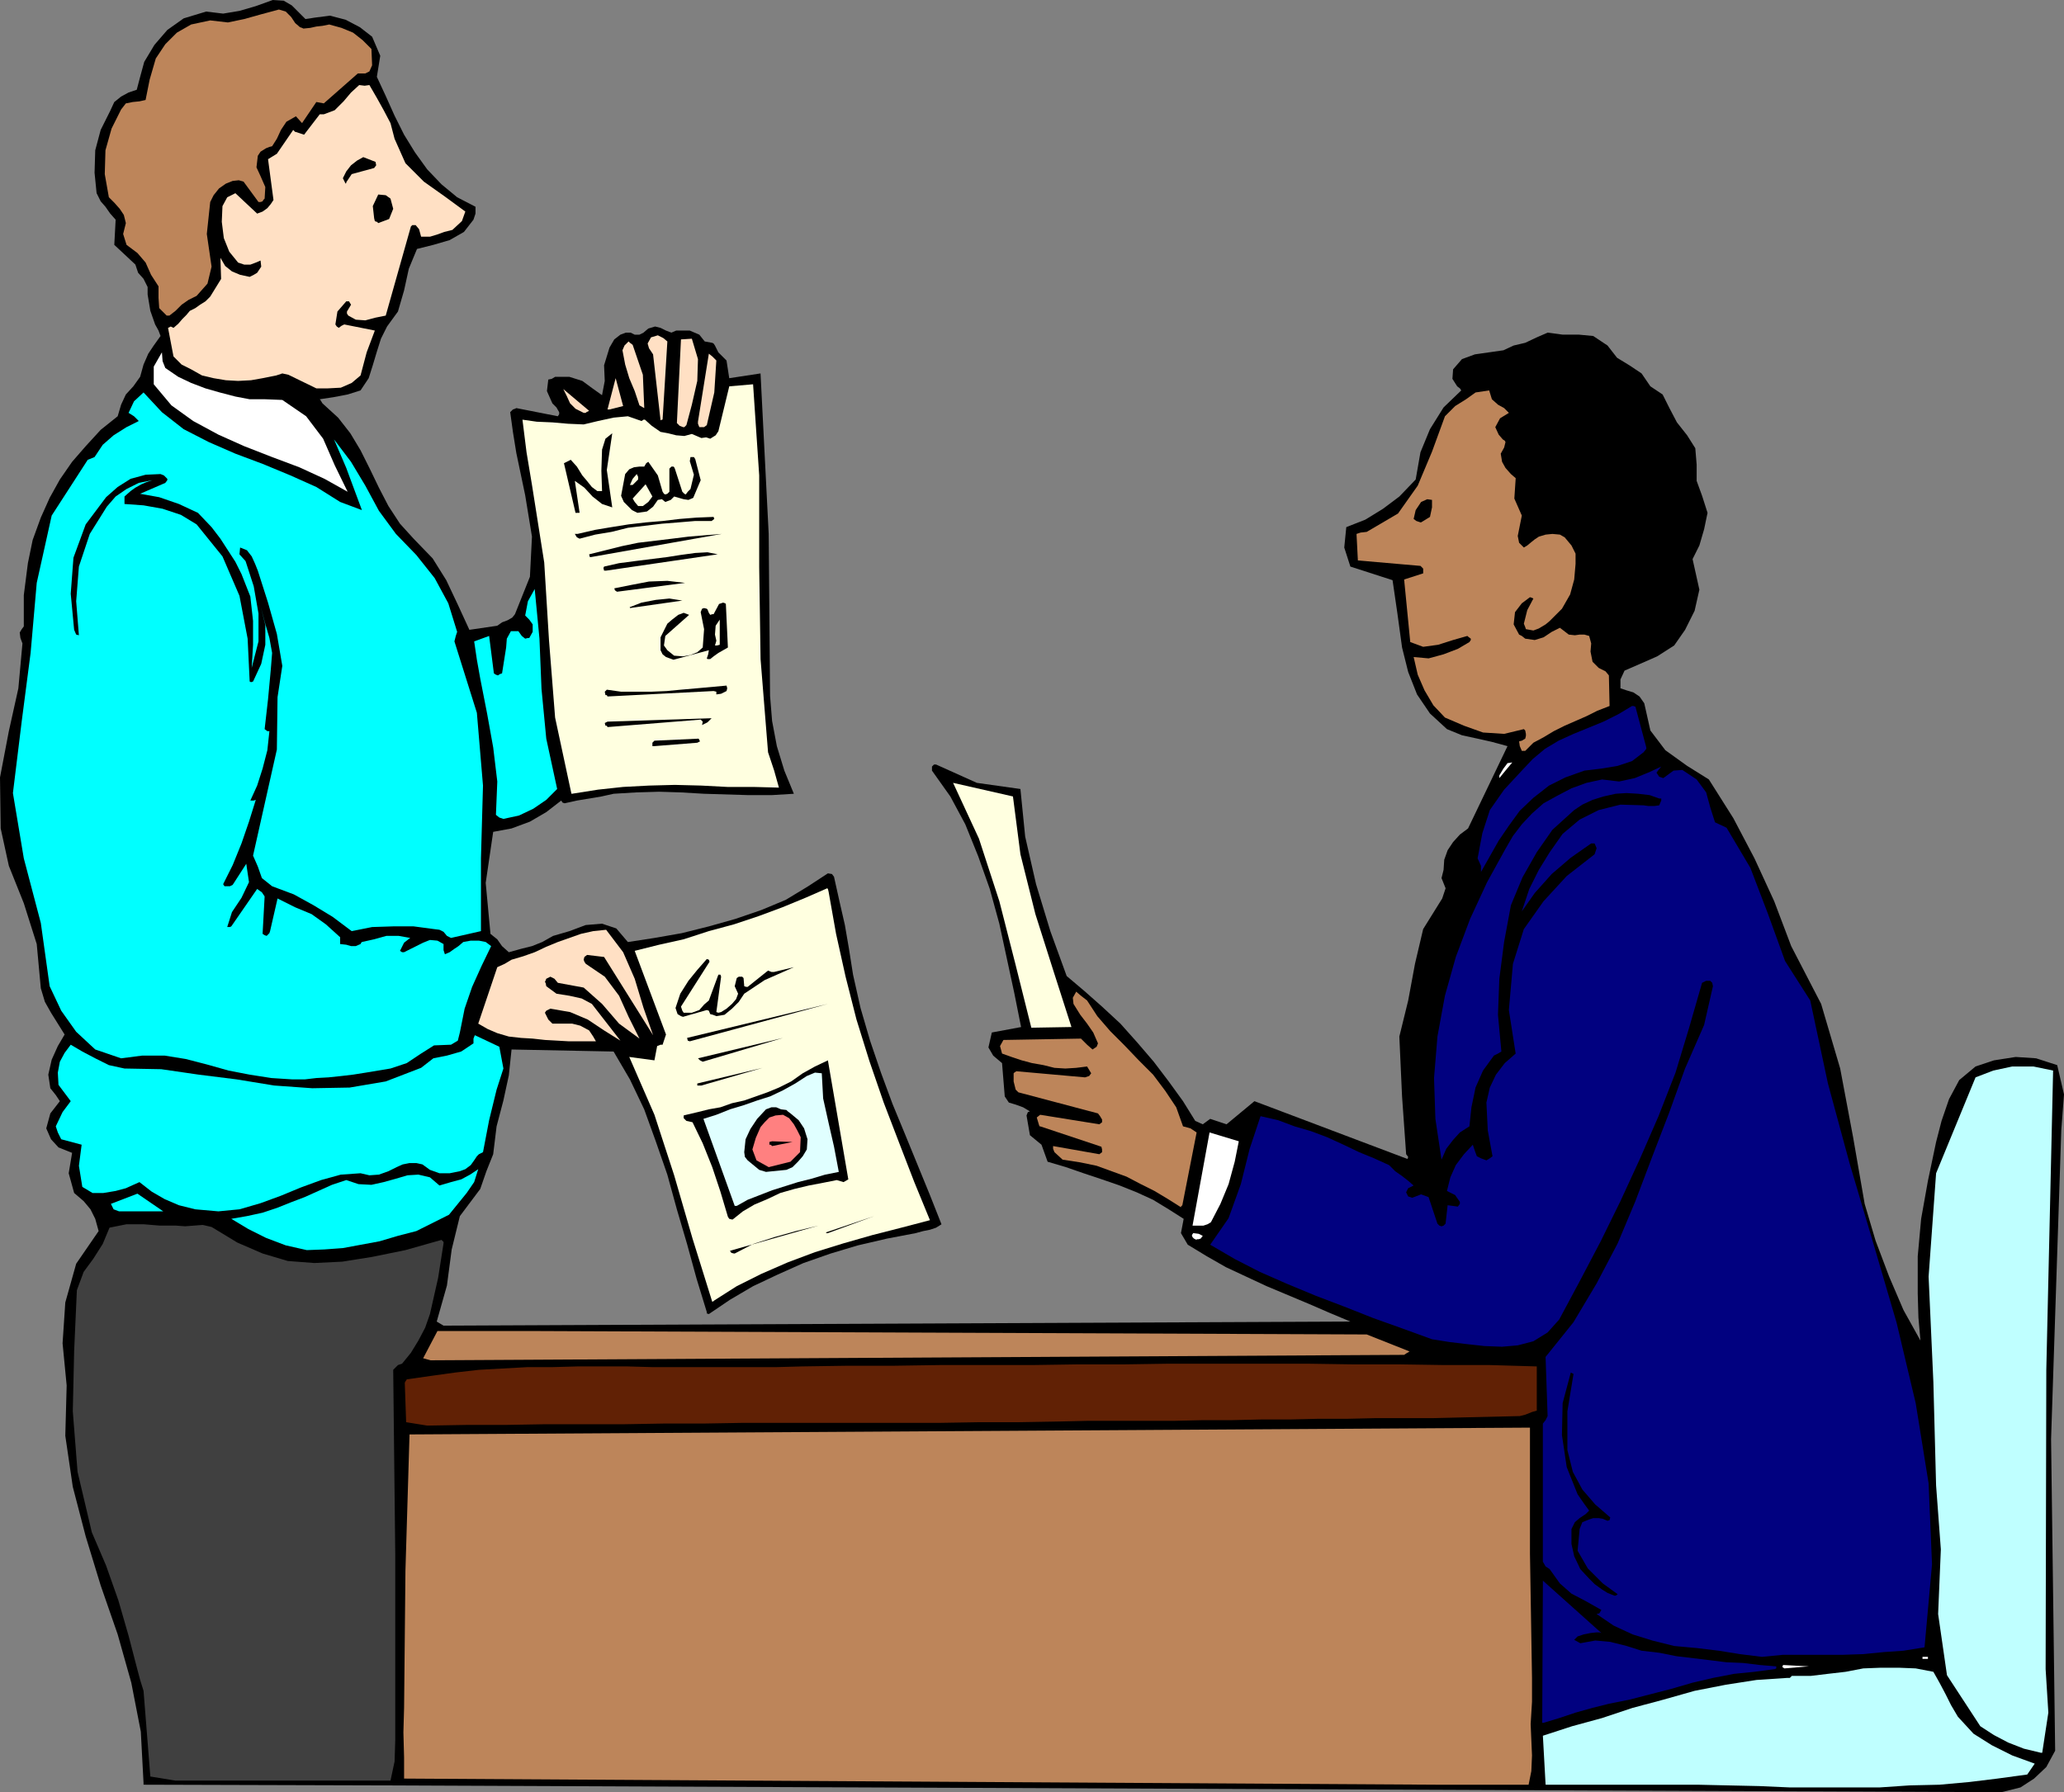
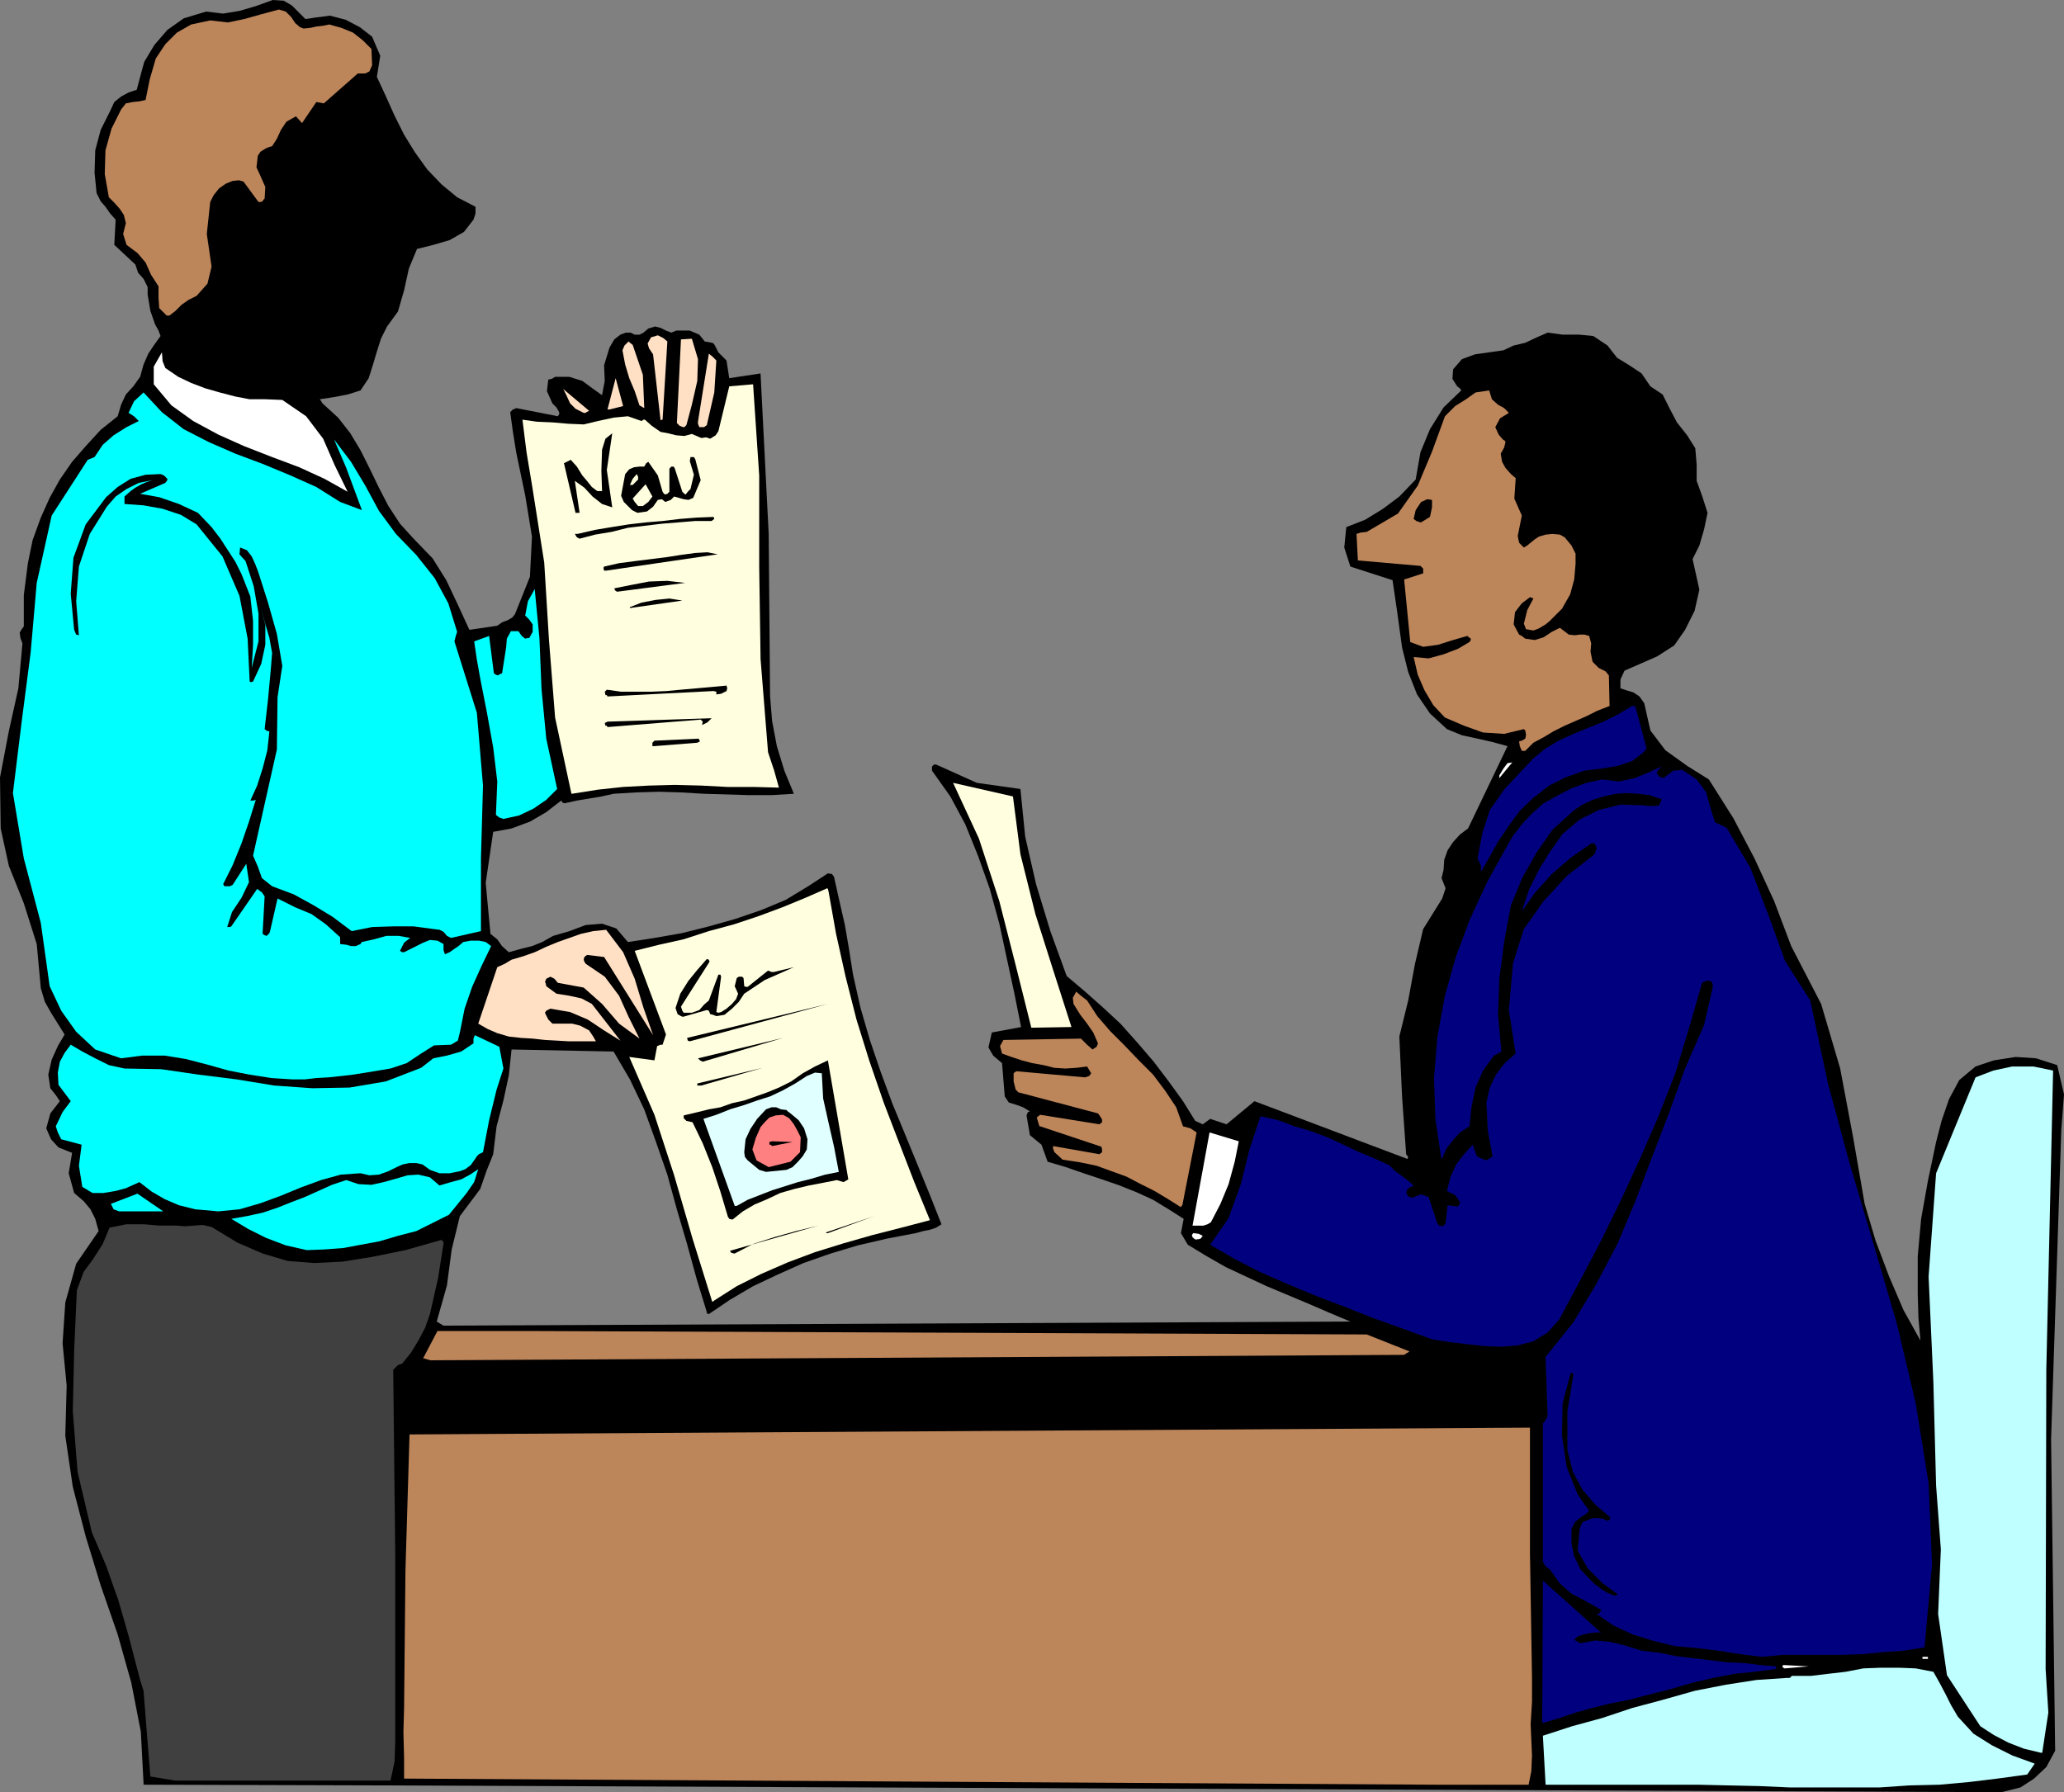
<svg xmlns="http://www.w3.org/2000/svg" xmlns:ns1="http://sodipodi.sourceforge.net/DTD/sodipodi-0.dtd" xmlns:ns2="http://www.inkscape.org/namespaces/inkscape" version="1.0" width="129.724mm" height="112.665mm" id="svg67" ns1:docname="Sales Meeting.wmf">
  <rect width="100%" height="100%" fill="#808080" stroke="none" />
  <ns1:namedview id="namedview67" pagecolor="#ffffff" bordercolor="#000000" borderopacity="0.25" ns2:showpageshadow="2" ns2:pageopacity="0.0" ns2:pagecheckerboard="0" ns2:deskcolor="#d1d1d1" ns2:document-units="mm" />
  <defs id="defs1">
    <pattern id="WMFhbasepattern" patternUnits="userSpaceOnUse" width="6" height="6" x="0" y="0" />
  </defs>
  <path style="fill:#000000;fill-opacity:1;fill-rule:evenodd;stroke:none" d="m 475.427,425.819 4.525,-1.131 3.232,-2.101 2.909,-2.747 2.101,-3.878 -0.97,-74.013 2.424,-73.367 0.646,-8.565 -1.616,-6.949 -5.01,-1.616 -4.848,-0.323 -5.171,0.808 -4.363,1.454 -3.878,3.232 -2.424,4.525 -1.778,5.171 -1.293,5.01 -1.939,9.211 -1.616,9.05 -0.808,8.888 v 8.888 l 0.162,5.656 0.485,5.494 -4.04,-7.272 -3.394,-7.918 -3.232,-8.565 -2.586,-8.726 -2.747,-15.837 -3.07,-16.322 -4.525,-15.352 -7.11,-13.736 -4.04,-10.666 -4.686,-10.181 -5.01,-9.534 -5.818,-9.211 -5.171,-3.232 -5.171,-3.717 -3.555,-4.686 -1.454,-6.464 -1.131,-1.616 -1.454,-0.97 -1.616,-0.485 -1.454,-0.485 v -2.101 l 0.97,-2.101 3.717,-1.616 4.04,-1.778 4.04,-2.586 2.586,-3.717 2.262,-4.525 1.131,-5.01 -1.616,-7.272 1.616,-3.232 1.131,-3.878 0.808,-3.878 -1.293,-4.04 -1.293,-3.555 v -3.878 l -0.323,-3.878 -1.939,-3.07 -2.424,-3.07 -1.778,-3.394 -1.616,-3.232 -2.909,-1.939 -2.101,-3.07 -2.909,-1.939 -2.909,-1.778 -2.262,-2.909 -3.394,-2.262 -3.394,-0.323 h -3.878 l -3.555,-0.485 -2.586,1.131 -2.747,1.293 -2.747,0.646 -2.424,1.131 -3.394,0.485 -3.394,0.485 -3.07,1.131 -2.101,2.424 -0.162,2.262 1.131,1.778 0.646,0.485 0.323,0.485 -4.202,4.04 -3.232,5.171 -2.262,5.494 -1.131,6.464 -3.878,4.04 -3.878,2.909 -4.202,2.586 -4.525,1.778 -0.485,4.848 1.454,4.525 10.019,3.232 1.131,7.757 1.131,8.242 1.454,5.818 2.101,5.333 3.07,4.525 4.04,3.717 3.555,1.454 3.717,0.808 3.555,0.808 3.555,0.97 -9.373,19.554 -1.939,1.454 -1.616,1.778 -1.293,1.939 -0.808,2.262 -0.162,2.424 -0.485,1.939 0.97,2.424 -0.808,2.424 -4.525,7.272 -1.939,8.242 -1.616,8.726 -2.101,8.565 0.646,14.221 0.97,13.736 0.485,0.646 -0.162,0.485 -36.36,-13.736 -6.626,5.494 -3.878,-1.293 -1.778,1.293 -1.778,-0.808 -2.909,-4.686 -3.394,-4.686 -3.555,-4.686 -3.878,-4.525 -4.04,-4.525 -4.363,-4.04 -4.202,-3.717 -4.202,-3.555 -3.878,-10.666 -3.394,-11.15 -2.586,-11.312 -1.131,-11.312 -10.342,-1.454 -9.696,-4.363 h -0.485 l -0.485,0.485 v 0.485 0.485 l 4.363,6.141 3.555,6.626 3.07,7.595 2.747,7.757 2.262,8.242 1.778,8.242 1.778,8.242 1.616,8.08 -6.949,1.293 -0.808,3.555 1.131,1.939 2.101,1.778 0.646,7.918 0.97,1.454 1.616,0.485 1.778,0.646 1.616,0.97 -0.485,0.162 -0.323,0.808 0.808,4.686 2.747,2.262 1.454,4.04 4.363,1.293 4.202,1.454 4.363,1.454 4.202,1.454 4.04,1.616 3.878,1.778 3.717,2.262 3.555,2.262 -0.646,3.394 1.616,2.747 4.525,2.747 4.525,2.586 4.848,2.262 4.848,2.262 5.01,2.101 5.01,2.101 4.848,2.101 5.01,2.101 -215.413,0.97 -1.616,-0.97 2.424,-8.565 1.131,-8.565 1.939,-7.918 4.848,-6.464 1.454,-4.202 1.616,-4.04 0.808,-6.626 1.616,-6.141 1.293,-5.979 0.646,-6.141 24.24,0.485 3.878,6.626 3.394,7.11 2.747,7.595 2.747,7.918 2.262,8.242 2.424,8.242 2.262,8.242 2.424,7.918 v 0.323 l 0.485,0.162 5.01,-3.394 5.494,-3.232 5.818,-2.747 6.141,-2.747 6.464,-2.262 6.464,-1.939 6.949,-1.616 6.787,-1.293 1.778,-0.485 1.616,-0.323 1.454,-0.485 1.293,-0.808 -2.747,-6.949 -2.909,-7.11 -2.909,-7.11 -3.07,-7.434 -2.747,-7.434 -2.586,-7.595 -2.262,-7.757 -1.778,-7.918 -0.97,-6.141 -0.97,-5.656 -1.293,-5.656 -1.293,-5.818 -0.485,-0.646 -0.97,-0.162 -4.686,3.07 -5.333,3.232 -5.818,2.424 -6.141,2.101 -6.302,1.778 -6.464,1.616 -6.464,1.131 -6.302,0.97 -2.747,-3.232 -3.394,-1.131 -3.878,0.323 -3.878,1.454 -3.878,1.131 -2.586,1.454 -2.424,0.97 -2.586,0.646 -2.909,0.808 -1.616,-1.454 -1.131,-1.616 -1.616,-1.293 -1.131,-12.12 1.778,-12.12 4.363,-0.808 4.363,-1.616 3.878,-2.262 3.555,-2.747 0.323,0.485 0.485,0.162 2.909,-0.646 2.909,-0.485 2.909,-0.485 2.909,-0.646 5.333,-0.323 5.494,-0.162 5.171,0.162 5.494,0.323 5.333,0.162 5.333,0.162 h 5.333 l 5.333,-0.323 -2.262,-5.494 -1.778,-5.818 -1.131,-5.979 -0.485,-5.979 -0.323,-38.461 -1.939,-38.138 -7.434,1.131 -0.323,-2.101 -0.323,-2.101 -1.939,-1.939 -0.808,-1.616 -0.323,-0.485 -0.323,-0.162 -1.778,-0.323 -1.293,-1.616 -2.262,-0.97 h -1.131 -1.131 -0.97 l -1.131,0.485 -1.293,-0.485 -1.293,-0.646 -1.293,-0.323 -1.616,0.485 -1.131,0.97 -0.97,0.485 h -1.131 l -0.97,-0.485 h -1.131 l -1.293,0.485 -1.454,1.131 -1.131,1.939 -0.646,2.101 -0.646,2.101 0.162,3.717 -0.646,3.394 -2.262,-1.616 -2.424,-1.778 -3.07,-0.97 h -3.394 l -0.808,0.485 -0.808,0.162 -0.323,2.747 1.293,2.909 0.97,0.97 0.646,1.131 V 98.415 l -0.323,0.485 -9.858,-1.939 -0.323,0.162 -0.485,0.162 -0.323,0.323 -0.323,0.323 0.646,4.686 0.808,5.01 2.101,10.019 1.616,9.858 -0.485,9.534 -3.555,8.888 -0.646,0.808 -1.131,0.646 -1.293,0.485 -1.131,0.808 -6.626,0.97 -2.747,-5.979 -2.747,-5.818 -3.232,-5.171 -4.525,-4.686 -3.232,-3.555 -2.747,-4.202 -2.262,-4.363 -2.101,-4.363 -2.262,-4.525 -2.424,-4.04 -2.909,-3.717 -3.717,-3.394 -0.485,-0.808 -0.162,-0.162 3.232,-0.485 3.394,-0.646 3.07,-0.97 1.939,-2.909 0.97,-3.07 0.97,-3.232 0.97,-3.07 1.454,-2.909 2.586,-3.555 1.454,-5.01 1.131,-5.171 1.939,-4.686 3.878,-0.97 3.878,-1.131 3.394,-1.939 2.262,-2.909 0.485,-1.454 V 49.127 l -4.363,-2.262 -3.717,-3.07 -3.394,-3.555 -2.909,-4.04 -2.586,-4.202 -2.262,-4.525 -2.101,-4.686 -2.101,-4.525 0.808,-5.01 L 88.395,8.726 85.486,6.464 82.093,4.686 78.376,3.717 74.659,4.202 73.69,4.363 72.558,4.525 71.104,3.07 69.326,1.293 67.387,0.162 64.802,0 60.762,1.454 56.883,2.586 53.005,3.232 l -4.04,-0.485 -5.333,1.616 -3.878,2.747 -3.07,3.555 -2.424,4.04 -0.97,3.555 -0.808,3.07 -1.939,0.646 -1.778,0.97 -1.616,1.293 -0.97,2.101 -2.262,4.525 -1.293,4.848 -0.162,5.333 0.485,4.848 0.97,1.939 1.131,1.293 1.131,1.616 1.293,1.454 -0.323,5.979 5.01,4.686 0.646,1.939 1.293,1.454 0.97,1.939 v 1.778 l 0.646,3.878 1.131,3.232 0.808,1.454 0.485,1.293 -1.616,2.262 -1.293,1.939 -1.131,2.586 -0.808,2.909 -1.616,2.262 -1.778,1.939 -1.131,2.424 -0.808,2.747 -4.04,3.232 -3.555,3.878 -3.232,3.717 -2.909,4.202 -2.424,4.363 -2.101,4.686 -1.939,5.333 -1.131,5.494 -0.97,7.595 v 7.434 l -0.485,0.646 -0.485,0.808 0.162,1.293 0.485,1.293 L 4.363,163.54 2.101,173.721 0,184.71 0.162,196.83 l 1.939,8.888 3.555,8.888 3.07,9.696 0.97,10.504 0.97,3.232 1.454,2.586 1.616,2.586 1.616,2.586 -1.616,2.747 -1.454,3.232 -0.808,3.555 0.485,3.232 1.293,1.616 0.97,1.454 -2.262,2.909 -0.97,3.555 1.131,2.586 1.778,1.939 1.616,0.646 1.616,0.646 -0.808,4.848 1.293,4.686 2.262,1.939 1.616,1.939 1.131,2.262 0.808,2.909 -5.333,7.757 -2.586,9.211 -0.646,9.696 0.97,10.019 -0.323,11.958 1.778,12.12 3.07,11.797 3.555,11.635 4.04,11.635 3.232,11.474 2.262,11.635 0.646,12.12 v 0.485 0 l 55.267,0.162 z" id="path1" />
  <path style="fill:#bd855a;fill-opacity:1;fill-rule:evenodd;stroke:none" d="m 341.137,424.041 h 21.978 l 0.646,-3.232 0.162,-3.717 -0.162,-3.717 -0.162,-3.717 0.323,-5.333 v -5.656 l -0.485,-29.573 v -29.896 l -266.155,1.616 -0.97,32.32 -0.323,32.643 -0.162,5.818 0.162,5.979 v 5.01 z" id="path2" />
  <path style="fill:#bfffff;fill-opacity:1;fill-rule:evenodd;stroke:none" d="m 367.64,424.041 h 6.949 7.11 7.272 7.11 7.11 l 7.272,0.162 7.434,0.162 7.272,0.323 h 7.11 7.11 7.11 l 7.11,-0.485 7.11,-0.162 7.11,-0.646 6.626,-0.808 7.11,-0.97 1.778,-2.586 -5.333,-1.939 -4.848,-2.424 -4.363,-2.747 -3.717,-4.04 -1.616,-2.747 -1.293,-2.586 -1.454,-2.747 -1.454,-2.586 -4.202,-0.808 -4.04,-0.162 h -4.202 l -4.202,0.162 -4.202,0.808 -4.202,0.485 -4.04,0.485 h -4.525 l -0.485,0.485 h -0.646 l -7.272,0.485 -7.272,1.131 -7.434,1.454 -7.434,2.101 -7.272,1.939 -7.272,2.424 -7.11,1.939 -6.949,2.262 0.646,11.635 v 0 z" id="path3" />
  <path style="fill:#404040;fill-opacity:1;fill-rule:evenodd;stroke:none" d="m 41.693,423.071 h 51.066 l 0.97,-4.525 0.162,-5.01 v -44.279 l -0.485,-43.794 1.131,-1.131 0.97,-0.323 2.101,-2.586 1.778,-2.909 1.616,-3.07 1.131,-3.232 1.939,-8.565 1.293,-8.242 v -0.323 l -0.485,-0.485 -8.565,2.424 -7.918,1.616 -7.11,1.131 -6.626,0.323 -6.302,-0.485 -5.979,-1.778 -5.979,-2.586 -6.141,-3.717 -2.101,-0.485 -2.101,0.162 -2.101,0.162 -2.101,-0.162 h -3.878 l -3.878,-0.323 h -4.04 l -4.04,0.808 -1.616,3.878 -2.262,3.555 -2.262,3.07 -1.616,4.363 -0.646,14.382 -0.323,14.382 1.131,14.382 3.394,14.382 3.394,7.918 2.909,8.242 2.424,8.403 2.101,8.08 0.646,2.424 0.808,2.586 1.616,20.362 z" id="path4" />
  <path style="fill:#bfffff;fill-opacity:1;fill-rule:evenodd;stroke:none" d="m 485.123,416.446 1.454,-9.534 -0.646,-10.342 0.162,-71.104 1.616,-71.104 -4.686,-0.97 h -5.01 l -4.525,0.97 -4.202,1.616 -9.373,22.786 -1.778,24.563 1.131,25.048 0.646,24.563 1.131,15.191 -0.646,15.352 2.101,14.544 7.918,12.12 3.232,2.101 3.394,1.778 3.717,1.454 4.04,0.97 z" id="path5" />
  <path style="fill:#010180;fill-opacity:1;fill-rule:evenodd;stroke:none" d="m 366.67,409.335 3.717,-1.131 3.878,-1.293 4.04,-1.131 3.878,-0.97 4.848,-0.97 5.01,-1.293 5.01,-1.293 5.01,-1.454 4.848,-1.131 5.01,-0.97 4.848,-0.485 4.848,-0.646 0.323,-0.162 v -0.485 l -3.878,-0.323 -4.04,-0.485 -3.878,-0.162 -3.878,-0.485 -4.04,-0.485 -4.04,-0.485 -4.04,-0.808 -4.202,-0.485 -3.555,-1.131 -3.878,-0.97 -3.555,-0.323 -3.555,0.646 -1.454,-0.808 0.808,-0.808 1.454,-0.485 1.616,-0.323 1.454,-0.162 h 0.646 l 0.485,0.162 -13.898,-12.443 -0.162,33.775 z" id="path6" />
  <path style="fill:#ffffff;fill-opacity:1;fill-rule:evenodd;stroke:none" d="m 423.876,396.407 5.818,-0.485 -6.141,-0.323 -0.162,0.485 z" id="path7" />
  <path style="fill:#ffffff;fill-opacity:1;fill-rule:evenodd;stroke:none" d="m 456.681,394.145 h 0.485 0.808 V 393.66 h -0.808 -0.485 z" id="path8" />
  <path style="fill:#010180;fill-opacity:1;fill-rule:evenodd;stroke:none" d="m 418.544,393.66 5.01,-0.485 h 4.686 4.848 4.686 l 4.848,-0.162 4.848,-0.485 4.686,-0.323 5.01,-0.808 1.778,-19.715 -0.808,-19.231 -3.07,-19.069 -4.525,-19.069 -5.494,-18.746 -5.656,-19.069 -5.171,-19.069 -4.202,-19.715 -5.979,-9.373 -4.04,-11.15 -4.202,-10.989 -5.656,-9.534 -2.747,-1.293 -1.131,-3.555 -0.97,-3.555 -2.262,-3.07 -3.394,-2.262 -2.101,0.162 -2.424,1.778 -0.97,-0.323 -0.646,-0.97 0.485,-0.646 0.646,-0.808 -2.747,1.293 -3.555,1.454 -3.717,0.808 -4.04,-0.485 -3.717,0.808 -3.555,1.293 -3.394,1.778 -3.232,1.778 -2.747,2.424 -2.424,2.586 -2.101,2.747 -1.778,3.07 -4.363,7.918 -4.04,8.726 -3.394,9.05 -2.586,9.211 -1.778,9.696 -0.808,9.858 0.323,9.696 1.454,9.696 1.131,-2.586 1.616,-2.101 1.616,-1.778 2.262,-1.454 0.485,-4.525 0.97,-4.686 1.778,-4.04 2.586,-3.555 0.97,-0.485 0.808,-0.485 -0.808,-8.726 0.323,-8.565 1.131,-8.726 1.616,-8.726 2.747,-6.626 3.394,-5.979 3.717,-5.333 5.171,-4.686 1.939,-1.293 2.424,-1.131 2.586,-0.808 2.909,-0.646 2.586,-0.162 2.747,0.162 2.747,0.323 2.262,0.808 h 0.485 v 0.485 l -0.485,1.131 -1.131,0.162 h -1.454 l -1.131,-0.162 -5.494,-0.162 -5.171,1.293 -4.525,2.262 -4.04,3.394 -3.07,4.363 -2.586,4.202 -2.262,4.525 -1.778,5.333 3.07,-4.363 4.04,-4.525 4.525,-3.878 4.848,-3.394 h 0.485 0.323 l 0.485,1.131 -0.485,1.454 -6.626,5.171 -5.494,5.979 -4.686,6.626 -2.586,8.242 -0.97,10.989 1.616,10.342 -2.586,2.262 -2.101,2.747 -1.454,3.07 -0.808,3.555 0.323,6.626 1.131,6.141 -0.646,0.485 -0.808,0.485 -1.293,-0.485 -0.97,-0.485 -0.485,-1.293 -0.485,-1.454 -2.101,2.262 -1.939,2.586 -1.293,2.909 -0.808,3.232 1.939,0.97 1.131,1.616 v 0.485 l -0.485,0.646 -1.131,-0.162 -1.293,-0.162 -0.485,4.363 -0.485,0.485 -0.485,0.162 -0.485,-0.162 -0.485,-0.485 -2.101,-6.302 -1.778,-0.646 -2.101,0.808 -0.97,-0.323 -0.485,-0.97 0.485,-0.97 1.293,-0.646 -1.293,-1.131 -1.454,-1.131 -1.616,-1.131 -1.454,-1.454 -3.555,-1.616 -3.555,-1.454 -3.717,-1.778 -3.878,-1.778 -3.878,-1.454 -3.878,-1.131 -3.878,-1.454 -4.202,-0.97 -2.586,7.757 -2.101,8.403 -2.909,8.08 -4.363,6.302 5.818,3.394 5.979,3.07 6.626,2.909 6.626,2.747 6.787,2.586 6.949,2.747 6.787,2.424 7.11,2.586 4.04,0.646 4.04,0.485 4.363,0.485 4.202,0.162 3.717,-0.323 3.717,-0.97 3.394,-2.101 2.747,-3.07 4.848,-9.05 5.01,-9.534 4.686,-9.534 4.686,-10.181 4.363,-10.019 4.04,-10.342 3.232,-10.666 3.07,-10.666 0.97,-0.485 h 0.97 l 0.485,0.485 0.162,0.808 -2.101,9.211 -4.525,10.342 -3.717,10.342 -4.04,10.504 -4.04,10.666 -4.202,10.019 -5.01,9.534 -5.494,9.211 -6.626,8.242 0.485,14.059 -0.485,0.97 -0.646,0.808 v 32.805 l 0.646,1.131 0.97,0.646 2.424,3.394 2.747,2.424 3.394,1.778 3.717,2.101 -0.485,0.808 -0.646,0.162 4.04,2.747 4.525,2.101 4.686,1.454 5.171,1.293 5.333,0.485 5.333,0.646 5.01,0.808 z" id="path9" />
  <path style="fill:#000000;fill-opacity:1;fill-rule:evenodd;stroke:none" d="m 383.476,379.116 h 0.323 l 0.485,-0.323 -3.555,-2.586 -3.555,-3.555 -2.424,-4.202 0.485,-5.171 0.646,-1.616 1.616,-0.646 0.97,-0.323 h 1.293 l 0.97,0.162 1.131,0.485 0.485,-0.162 0.162,-0.646 -3.555,-3.07 -3.07,-3.555 -2.262,-4.202 -1.293,-5.171 v -9.211 l 1.454,-8.888 -0.323,-0.162 -0.323,-0.162 -1.939,7.272 -0.162,7.595 1.131,7.595 2.586,6.464 1.454,2.101 1.293,1.778 -0.808,0.808 -1.454,0.97 -1.131,0.97 -0.808,1.616 v 3.555 l 0.646,2.909 1.454,3.07 2.101,2.262 1.293,1.293 1.778,1.293 1.293,0.808 z" id="path10" />
-   <path style="fill:#612105;fill-opacity:1;fill-rule:evenodd;stroke:none" d="m 101.485,338.716 9.373,-0.162 h 9.211 l 9.373,-0.162 h 9.373 9.373 l 9.373,-0.162 h 9.373 l 9.373,-0.162 h 9.373 9.373 9.373 9.373 9.373 l 9.534,-0.162 h 9.373 l 9.373,-0.162 6.949,-0.162 h 6.787 6.949 6.787 l 6.949,-0.162 h 6.787 l 6.949,-0.162 h 6.787 l 6.787,-0.162 h 6.949 l 6.787,-0.162 h 6.626 7.11 l 6.626,-0.162 7.11,-0.162 6.626,-0.162 1.293,-0.323 0.808,-0.323 0.808,-0.323 1.131,-0.323 v -10.504 l -11.15,-0.323 h -10.666 l -10.827,-0.162 h -10.989 l -10.827,-0.162 h -10.827 -10.989 -11.15 l -10.666,0.162 h -10.989 l -10.827,0.162 h -10.989 -10.989 l -10.827,0.162 h -10.989 l -10.827,0.162 -5.979,0.162 h -5.979 -5.818 -5.979 -5.979 -5.979 l -5.818,-0.162 h -5.979 -5.818 l -5.818,0.162 h -5.979 l -5.818,0.323 -5.818,0.323 -5.656,0.646 -5.818,0.808 -5.656,0.808 -0.323,0.485 -0.162,0.323 0.323,9.373 z" id="path11" />
  <path style="fill:#bd855a;fill-opacity:1;fill-rule:evenodd;stroke:none" d="m 102.293,323.202 231.249,-1.293 0.485,-0.323 0.808,-0.485 -10.181,-4.04 -196.667,-0.808 h -24.078 l -3.394,6.464 z" id="path12" />
  <path style="fill:#ffffe0;fill-opacity:1;fill-rule:evenodd;stroke:none" d="m 169.68,308.981 5.333,-3.394 5.818,-2.909 6.302,-2.747 6.464,-2.424 6.787,-2.101 6.787,-1.939 6.949,-1.778 6.787,-1.778 -3.717,-9.05 -3.555,-9.211 -3.717,-9.696 -3.394,-9.858 -3.07,-9.858 -2.586,-10.181 -2.262,-10.181 -1.778,-10.019 -0.162,-0.646 -0.162,-0.162 -5.171,2.262 -5.494,2.262 -5.656,2.101 -5.818,1.939 -5.979,1.616 -5.979,1.939 -5.818,1.293 -5.818,1.454 7.434,19.877 -0.808,2.424 h -0.485 l -0.808,0.323 -0.646,3.394 -5.979,-0.808 5.979,13.736 4.686,14.382 4.363,15.029 4.686,15.029 0.323,-0.162 z" id="path13" />
  <path style="fill:#000000;fill-opacity:1;fill-rule:evenodd;stroke:none" d="m 174.528,297.831 4.363,-2.262 5.01,-1.616 5.171,-1.454 5.333,-1.293 -21.008,5.979 0.323,0.485 0.646,0.162 z" id="path14" />
  <path style="fill:#00ffff;fill-opacity:1;fill-rule:evenodd;stroke:none" d="m 72.882,297.023 4.202,-0.162 4.363,-0.323 4.363,-0.808 4.363,-0.808 4.363,-1.293 4.363,-1.131 3.878,-1.939 3.878,-1.939 2.101,-2.586 2.101,-2.586 1.778,-2.586 0.97,-3.07 -1.939,1.293 -2.101,1.131 -2.424,0.646 -2.747,0.808 -2.262,-1.939 -2.747,-0.646 -2.586,0.162 -2.747,0.808 -2.909,0.808 -2.909,0.646 -3.07,-0.162 -2.909,-0.97 -3.394,1.131 -3.232,1.454 -3.232,1.454 -3.394,1.293 -3.232,1.293 -3.394,1.131 -3.717,0.808 -3.717,0.646 4.04,2.424 4.202,2.101 4.686,1.778 z" id="path15" />
  <path style="fill:#ffffff;fill-opacity:1;fill-rule:evenodd;stroke:none" d="m 284.739,294.437 0.485,-0.162 0.485,-0.646 -0.97,-0.485 -1.293,-0.162 -0.323,0.485 0.162,0.485 0.323,0.323 0.646,0.323 v -0.162 z" id="path16" />
  <path style="fill:#000000;fill-opacity:1;fill-rule:evenodd;stroke:none" d="m 196.667,292.983 10.989,-4.04 -11.474,3.878 0.162,0.162 z" id="path17" />
  <path style="fill:#ffffff;fill-opacity:1;fill-rule:evenodd;stroke:none" d="m 283.931,291.205 h 0.808 1.131 l 0.97,-0.323 0.808,-0.485 2.262,-4.363 1.939,-4.686 1.454,-5.333 0.97,-4.848 -6.949,-2.101 -4.04,22.139 h 0.323 z" id="path18" />
  <path style="fill:#000000;fill-opacity:1;fill-rule:evenodd;stroke:none" d="m 174.043,289.751 2.424,-1.939 2.747,-1.616 3.07,-1.293 3.07,-1.454 3.394,-0.97 3.394,-0.808 3.394,-0.646 3.232,-0.646 1.616,0.485 1.131,-0.646 -4.848,-28.28 -3.07,1.454 -2.909,1.616 -2.747,1.939 -2.909,1.454 -2.747,1.131 -2.747,0.97 -2.747,0.97 -2.909,0.646 -2.747,0.97 -2.747,0.485 -2.586,0.646 -2.747,0.646 -0.646,0.162 v 0.646 l 0.646,0.646 1.454,0.323 2.424,5.01 2.262,5.656 1.939,5.818 1.778,5.979 0.323,0.485 0.646,0.162 z" id="path19" />
  <path style="fill:#00ffff;fill-opacity:1;fill-rule:evenodd;stroke:none" d="m 28.28,287.811 h 10.504 l -6.141,-4.202 -6.302,2.424 0.646,1.293 z" id="path20" />
  <path style="fill:#00ffff;fill-opacity:1;fill-rule:evenodd;stroke:none" d="m 46.379,287.327 5.494,0.485 5.01,-0.485 5.01,-1.454 4.848,-1.778 4.686,-1.939 4.848,-1.778 4.686,-1.293 4.686,-0.323 2.101,0.485 2.262,-0.162 2.262,-0.808 1.939,-0.97 1.454,-0.646 1.616,-0.323 h 1.616 l 1.454,0.323 1.778,1.293 2.262,0.808 h 2.424 l 2.424,-0.485 1.293,-0.485 1.293,-0.97 0.808,-1.131 0.646,-0.97 0.485,-0.485 0.97,-0.485 1.454,-7.595 1.778,-7.272 1.616,-5.01 -0.97,-5.171 -5.818,-2.747 -0.323,0.808 v 1.131 l -2.909,1.939 -3.394,0.97 -3.232,0.646 -2.909,2.262 -8.403,3.232 -8.565,1.454 -8.888,0.162 -9.05,-0.646 -8.888,-1.454 -9.05,-1.131 -8.888,-1.293 -8.726,-0.162 -3.717,-0.808 -3.232,-1.616 -3.07,-1.616 -2.747,-1.616 -1.454,1.939 -1.131,2.101 -0.485,2.586 0.162,2.909 2.909,3.878 -1.939,2.586 -1.616,3.394 0.485,1.454 0.808,1.616 4.848,1.293 -0.646,5.01 0.808,5.01 2.424,1.454 h 2.586 l 2.909,-0.485 2.424,-0.646 1.778,-0.808 1.454,-0.646 2.909,2.262 3.07,1.778 3.394,1.454 z" id="path21" />
  <path style="fill:#e0ffff;fill-opacity:1;fill-rule:evenodd;stroke:none" d="m 175.013,286.519 2.586,-1.454 2.909,-1.131 2.909,-1.131 3.07,-0.97 3.07,-0.97 3.232,-0.808 3.232,-0.97 3.232,-0.646 -1.131,-5.979 -1.293,-5.656 -1.293,-5.818 -0.323,-5.979 -1.616,-0.162 -1.939,0.808 -2.747,1.778 -2.909,1.616 -3.07,1.454 -3.07,0.97 -3.232,1.131 -3.232,0.97 -3.232,1.293 -3.07,0.97 7.434,20.685 h 0.323 z" id="path22" />
  <path style="fill:#bd855a;fill-opacity:1;fill-rule:evenodd;stroke:none" d="m 280.537,286.68 0.162,-0.162 0.162,-0.162 3.394,-17.291 -1.454,-0.97 -1.778,-0.485 -1.616,-4.525 -2.586,-3.878 -2.909,-3.878 -3.394,-3.394 -3.394,-3.555 -3.394,-3.394 -3.07,-3.555 -2.424,-3.717 -1.454,-1.131 -1.131,-0.97 -0.808,1.454 0.162,1.454 1.616,2.586 1.616,2.101 1.454,2.101 1.131,2.586 -0.323,0.808 -0.97,0.646 -1.293,-1.131 -1.454,-1.454 -18.422,0.323 -0.808,1.454 0.485,1.778 2.262,0.808 2.424,0.808 2.424,0.646 2.747,0.485 2.586,0.646 2.586,0.162 2.586,-0.162 2.586,-0.323 0.97,1.616 -0.485,0.646 -0.97,0.323 -16.322,-1.454 -0.485,0.323 -0.162,0.162 v 1.939 l 0.485,1.939 0.323,0.323 0.323,0.323 18.907,5.01 0.485,0.646 0.485,0.808 v 0.646 l -0.646,0.485 -14.059,-2.262 -0.808,0.646 0.485,1.616 0.162,0.485 h 0.162 l 14.059,4.686 0.485,0.162 0.162,0.646 v 0.646 l -0.646,0.485 -10.989,-1.939 v 0.646 l 0.323,0.808 1.939,1.778 4.202,0.646 3.878,0.808 3.555,1.293 3.555,1.293 3.394,1.778 3.232,1.616 3.232,1.939 3.07,1.939 z" id="path23" />
  <path style="fill:#000000;fill-opacity:1;fill-rule:evenodd;stroke:none" d="m 181.961,278.438 4.848,-0.485 1.454,-0.646 1.293,-1.293 1.131,-1.293 0.97,-1.616 0.162,-2.424 -0.808,-2.586 -1.293,-1.939 -1.939,-1.616 -0.646,-0.485 -0.323,-0.323 -1.293,-0.162 -1.131,-0.485 h -1.131 l -1.293,0.485 -2.101,2.262 -1.616,2.424 -1.131,2.424 -0.323,3.07 0.162,1.131 0.646,0.808 2.747,2.262 z" id="path24" />
  <path style="fill:#ff8080;fill-opacity:1;fill-rule:evenodd;stroke:none" d="m 182.608,277.307 5.171,-1.293 2.262,-2.262 0.162,-3.555 -0.808,-1.616 -0.808,-1.454 -1.131,-1.454 -1.454,-0.808 -1.778,0.162 -1.454,0.485 -1.131,1.131 -0.97,1.131 -1.131,2.586 -0.808,2.747 0.97,2.586 z" id="path25" />
  <path style="fill:#000000;fill-opacity:1;fill-rule:evenodd;stroke:none" d="m 183.416,272.298 4.848,-0.97 -4.848,-0.162 -0.646,0.162 v 0.646 h 0.323 z" id="path26" />
  <path style="fill:#000000;fill-opacity:1;fill-rule:evenodd;stroke:none" d="m 166.609,257.915 14.544,-4.202 -15.514,3.717 v 0 0.485 h 0.646 z" id="path27" />
  <path style="fill:#00ffff;fill-opacity:1;fill-rule:evenodd;stroke:none" d="m 69.488,256.461 h 2.909 l 2.747,-0.323 2.909,-0.162 3.07,-0.323 2.747,-0.323 3.07,-0.485 2.909,-0.485 2.909,-0.485 3.878,-1.293 3.394,-2.262 3.07,-1.939 4.04,-0.162 1.616,-0.97 0.485,-1.939 1.131,-5.656 1.778,-5.171 2.262,-5.01 2.262,-4.686 -1.293,-0.97 -1.616,-0.323 h -1.939 l -1.778,0.323 -1.131,0.97 -0.97,0.646 -1.131,0.808 -1.131,0.485 -0.323,-0.97 v -1.454 l -1.454,-0.808 -1.778,-0.162 -1.616,0.646 -1.616,0.808 -1.293,0.646 -1.616,0.808 h -0.485 l -0.485,-0.323 0.97,-1.939 1.454,-1.131 -2.747,-0.485 h -2.909 l -2.909,0.808 -2.909,0.646 -0.162,0.162 -0.162,0.323 -1.131,0.485 h -1.131 l -1.131,-0.323 -1.454,-0.162 v -0.808 -0.808 l -3.394,-3.07 -3.394,-2.424 -3.878,-1.616 -4.202,-2.101 -1.778,7.757 -0.162,0.485 -0.646,0.646 -0.485,-0.162 -0.485,-0.323 0.485,-8.888 -0.646,-0.97 -1.131,-0.808 -6.141,8.888 -0.323,0.162 h -0.646 l 1.131,-3.555 2.262,-3.394 1.778,-3.717 -0.646,-4.363 -3.232,5.01 -0.646,0.323 h -0.97 -0.323 l -0.323,-0.485 2.262,-4.525 2.101,-5.171 1.778,-5.171 1.616,-5.171 -0.485,0.162 h -0.808 l 1.616,-3.555 1.293,-4.04 1.131,-4.363 0.485,-4.525 h -0.485 l -0.646,-0.485 0.808,-7.11 0.646,-6.949 0.323,-4.04 -0.646,-3.555 -1.131,-3.878 -0.97,-3.717 1.131,4.525 v 4.686 l -0.97,4.525 -1.939,4.202 -0.485,0.162 -0.323,-0.162 -0.485,-10.181 -1.939,-10.181 -4.04,-9.373 -6.141,-7.595 -3.717,-2.262 -4.363,-1.454 -4.525,-0.808 -4.525,-0.323 v -1.778 l 1.454,-1.293 1.131,-0.808 1.454,-0.808 1.131,-0.485 1.454,-0.485 -3.232,0.646 -2.909,1.454 -2.586,1.778 -2.101,2.424 -4.04,6.464 -2.586,7.757 -0.646,8.242 0.646,8.08 -0.646,-0.162 -0.485,-1.131 -0.808,-8.565 0.646,-8.565 2.909,-7.918 4.848,-6.464 2.747,-2.424 3.07,-1.939 3.555,-0.97 3.555,-0.162 0.808,0.323 0.808,0.808 v 0.323 l -0.485,0.646 -5.979,2.586 4.525,0.808 4.686,1.616 4.525,2.101 3.232,3.394 2.101,2.747 1.778,2.747 1.778,2.747 1.454,2.909 2.101,5.333 0.646,5.818 v 5.656 l -0.323,5.494 1.616,-6.302 v -6.626 l -1.131,-6.464 -1.939,-5.979 -1.454,-1.616 0.162,-1.616 1.616,0.646 1.131,1.454 0.808,1.778 0.646,1.616 2.424,7.595 2.101,7.434 1.293,7.595 -1.131,7.434 -0.162,12.443 -5.656,25.21 1.131,2.586 0.97,2.747 2.424,1.939 5.171,1.939 4.686,2.586 4.525,2.747 4.525,3.394 4.848,-0.97 5.01,-0.162 h 4.848 l 4.848,0.646 1.293,0.162 0.97,0.485 0.808,0.97 0.97,0.485 7.11,-1.616 v -17.291 l 0.485,-17.291 -1.454,-17.291 -5.333,-16.968 0.323,-1.293 0.323,-0.97 -2.101,-6.787 -3.232,-5.979 -4.363,-5.494 -4.848,-5.01 -4.04,-5.494 -3.232,-5.979 -3.394,-5.656 -4.04,-5.333 2.909,6.787 3.717,10.019 -5.171,-1.939 -5.656,-3.555 -6.141,-2.747 -6.626,-2.747 -6.464,-2.424 -6.302,-2.747 -5.979,-3.07 -5.171,-4.04 -4.363,-4.686 -2.262,2.101 -1.293,2.747 1.293,0.808 1.131,1.131 -2.909,1.454 -3.07,1.939 -2.586,2.262 -1.939,2.909 -1.616,0.646 -8.565,13.251 -3.555,15.998 -1.454,16.645 -2.101,16.16 -2.101,17.13 2.586,15.514 4.04,15.352 2.101,15.029 2.747,5.818 3.555,5.01 4.525,4.202 6.141,2.101 5.01,-0.646 h 5.333 l 5.01,0.808 5.01,1.293 5.171,1.454 5.01,0.97 5.171,0.808 z" id="path28" />
  <path style="fill:#000000;fill-opacity:1;fill-rule:evenodd;stroke:none" d="m 166.933,252.259 19.069,-5.656 -20.2,4.848 0.485,0.485 z" id="path29" />
  <path style="fill:#ffe0c4;fill-opacity:1;fill-rule:evenodd;stroke:none" d="m 135.097,247.411 h 6.464 l -0.646,-1.131 -0.97,-1.454 -2.101,-1.131 -1.939,-0.485 h -1.131 -1.293 -1.131 -1.131 l -0.97,-0.97 -0.808,-1.616 0.323,-0.485 0.97,-0.485 4.686,0.808 4.202,1.778 3.878,2.586 3.878,2.424 -6.787,-8.726 -2.424,-1.293 -2.909,-0.646 -3.07,-0.485 -2.424,-1.778 -0.162,-0.808 -0.162,-0.162 0.323,-0.808 0.97,-0.485 0.97,0.485 0.808,0.97 6.141,1.131 4.363,3.878 4.04,4.686 4.848,3.555 -2.586,-5.171 -2.262,-5.01 -3.394,-4.525 -4.525,-3.07 -0.323,-0.485 -0.162,-0.485 0.162,-0.646 0.646,-0.485 4.04,0.485 11.635,18.584 -2.262,-6.464 -2.101,-6.949 -2.747,-6.302 -4.04,-5.333 -3.07,0.323 -2.909,0.646 -2.747,0.97 -2.747,0.97 -2.747,1.131 -2.747,1.293 -2.747,0.97 -2.747,0.808 -1.616,0.97 -1.778,0.808 -4.525,13.413 2.262,1.293 2.262,0.97 2.747,0.808 2.909,0.323 2.747,0.162 2.909,0.323 2.909,0.162 z" id="path30" />
  <path style="fill:#000000;fill-opacity:1;fill-rule:evenodd;stroke:none" d="m 163.862,247.411 32.805,-8.888 -33.451,8.08 0.162,0.646 z" id="path31" />
  <path style="fill:#ffffe0;fill-opacity:1;fill-rule:evenodd;stroke:none" d="m 245.147,244.179 9.373,-0.162 -4.202,-13.09 -4.363,-13.736 -3.555,-14.221 -1.778,-13.736 -14.221,-3.232 6.141,13.251 4.848,14.867 3.878,15.19 3.717,14.867 z" id="path32" />
  <path style="fill:#000000;fill-opacity:1;fill-rule:evenodd;stroke:none" d="m 162.246,241.593 5.656,-1.616 0.485,0.162 0.323,0.808 0.646,0.162 0.808,0.323 1.939,-0.323 1.778,-1.454 1.616,-1.616 1.293,-1.939 4.848,-3.232 6.949,-3.07 -4.686,1.131 h -0.646 l -0.808,-0.323 -4.848,3.878 h -0.323 l -0.485,-0.162 -0.162,-1.939 -0.323,-0.323 h -0.646 -0.162 l -0.485,0.323 -0.485,1.939 0.808,1.778 -0.485,1.293 -0.97,1.131 -1.293,1.131 -1.293,0.808 -0.646,0.162 -0.485,-0.162 1.131,-8.403 -0.162,-0.485 h -0.485 l -2.262,6.141 -1.131,0.97 -1.131,1.293 -1.778,0.646 h -1.939 l -0.323,-0.485 -0.323,-0.97 6.787,-10.666 -0.162,-0.485 -0.485,-0.162 -2.262,2.586 -2.101,2.586 -1.939,3.07 -1.131,3.394 0.485,1.454 0.808,0.485 z" id="path33" />
  <path style="fill:#010180;fill-opacity:1;fill-rule:evenodd;stroke:none" d="m 351.803,207.172 2.101,-3.717 2.101,-3.717 2.424,-3.555 2.586,-3.555 3.232,-3.07 3.717,-2.909 3.878,-1.939 4.525,-1.616 4.04,-0.485 3.878,-0.646 3.394,-1.131 2.747,-2.101 0.646,-0.808 v -0.323 l -2.586,-9.696 -0.485,-0.162 h -0.323 l -3.232,1.939 -3.555,1.778 -3.555,1.454 -3.555,1.454 -3.555,1.616 -3.232,1.939 -2.909,2.424 -2.586,2.747 -4.202,4.525 -3.394,4.848 -1.778,5.494 -1.131,5.979 0.808,1.778 z" id="path34" />
  <path style="fill:#00ffff;fill-opacity:1;fill-rule:evenodd;stroke:none" d="m 119.584,194.568 3.717,-0.808 3.394,-1.616 3.07,-2.101 2.586,-2.586 -2.586,-11.958 -1.131,-11.797 -0.485,-11.958 -1.131,-11.797 -1.616,2.909 -0.646,3.394 0.97,0.97 0.808,1.131 v 1.778 l -0.808,1.454 h -0.323 l -0.646,0.162 -0.808,-0.646 -0.808,-1.131 h -1.778 l -0.97,1.778 -0.162,2.101 -0.97,6.141 -0.485,0.162 -0.485,0.323 -0.485,-0.162 -0.485,-0.323 -1.131,-8.888 -3.555,1.293 0.646,4.363 0.808,4.525 1.616,8.242 1.454,8.08 0.97,8.08 -0.323,7.918 0.808,0.646 z" id="path35" />
  <path style="fill:#ffffe0;fill-opacity:1;fill-rule:evenodd;stroke:none" d="m 135.905,188.588 6.141,-0.97 5.979,-0.646 6.141,-0.323 6.141,-0.162 6.302,0.162 6.141,0.323 h 6.141 l 6.141,0.162 -1.131,-4.04 -1.454,-4.363 -1.778,-22.139 -0.323,-21.816 v -21.816 l -1.454,-21.655 -5.656,0.485 -2.586,10.666 -0.646,0.97 -1.293,0.808 -0.97,-0.323 -1.131,0.162 -2.262,-0.97 -1.778,0.485 -1.939,-0.162 -1.939,-0.485 -1.778,-0.323 -2.101,-1.454 -1.616,-1.454 h -0.323 l -0.485,0.323 -3.232,-1.131 -3.394,0.323 -3.717,0.808 -3.394,0.808 -3.717,-0.162 -3.717,-0.323 -3.717,-0.162 -3.394,-0.485 0.97,7.757 1.293,7.757 2.909,18.423 1.131,18.423 1.454,18.423 3.878,18.099 z" id="path36" />
  <path style="fill:#ffffff;fill-opacity:1;fill-rule:evenodd;stroke:none" d="m 356.166,184.872 1.454,-1.778 1.616,-1.939 -1.131,0.162 -0.97,1.293 -0.97,1.616 z" id="path37" />
  <path style="fill:#bd855a;fill-opacity:1;fill-rule:evenodd;stroke:none" d="m 362.307,178.407 1.939,-1.939 2.424,-1.293 2.424,-1.454 2.586,-1.293 2.586,-1.131 2.586,-1.131 2.586,-1.293 2.909,-1.131 -0.162,-7.272 -0.808,-0.97 -1.616,-0.808 -1.454,-1.454 -0.485,-2.424 0.162,-1.939 -0.485,-1.778 -1.131,-0.323 h -1.131 l -1.131,0.162 -1.454,-0.162 -2.101,-1.616 -1.939,0.97 -1.939,1.293 -2.101,0.646 -2.262,-0.323 -0.808,-0.646 -0.646,-0.323 -1.293,-2.424 0.323,-2.909 1.616,-2.101 1.939,-1.454 0.485,0.162 0.323,0.162 -1.454,2.747 -0.808,3.232 0.323,0.808 0.162,0.485 1.778,0.323 1.293,-0.485 1.616,-0.97 0.97,-0.808 2.909,-2.909 1.939,-3.394 0.97,-3.555 0.323,-3.717 v -2.424 l -0.97,-1.939 -1.616,-1.939 -1.131,-0.646 -1.778,-0.162 -1.616,0.162 -1.616,0.485 -0.97,0.646 -0.808,0.646 -0.97,0.808 -0.808,0.485 -1.131,-1.131 -0.323,-1.616 0.97,-4.848 -1.778,-4.04 0.323,-4.848 -1.131,-0.97 -1.293,-1.454 -0.808,-1.454 -0.323,-1.939 0.808,-1.454 0.323,-1.293 -0.162,-0.323 -0.485,-0.323 -0.97,-1.131 -0.808,-1.778 1.131,-2.101 2.101,-1.293 -1.131,-1.131 -1.454,-0.808 -1.454,-1.293 -0.646,-2.101 -3.232,0.485 -2.262,1.616 -2.586,1.616 -2.424,2.424 -3.07,8.403 -3.394,8.08 -4.686,6.626 -7.434,4.363 -1.454,0.162 -0.97,0.323 0.323,6.302 14.867,1.293 0.646,0.646 v 1.131 l -4.525,1.454 1.454,14.867 3.07,1.131 3.555,-0.485 3.555,-1.131 3.394,-0.97 0.162,0.162 0.646,0.485 v 0.323 l -0.323,0.485 -2.747,1.616 -3.394,1.293 -3.555,0.97 -3.555,-0.323 0.97,4.202 1.616,3.717 2.101,3.555 2.747,2.909 4.525,1.939 4.525,1.616 5.01,0.323 4.686,-1.131 0.323,0.323 0.162,0.808 v 0.485 l -0.162,0.646 -0.808,0.485 -0.646,0.162 0.162,1.131 0.485,1.131 h 0.485 z" id="path38" />
  <path style="fill:#000000;fill-opacity:1;fill-rule:evenodd;stroke:none" d="m 155.459,177.276 10.181,-0.808 0.646,-0.323 -0.323,-0.646 -10.504,0.485 -0.485,0.485 v 0.808 h 0.162 z" id="path39" />
  <path style="fill:#000000;fill-opacity:1;fill-rule:evenodd;stroke:none" d="m 144.309,172.751 22.139,-1.778 0.485,0.485 -0.162,0.808 1.293,-0.646 0.97,-0.97 -24.725,0.808 -0.646,0.323 0.162,0.646 h 0.323 z" id="path40" />
  <path style="fill:#ffffff;fill-opacity:1;fill-rule:evenodd;stroke:none" d="m 64.963,169.843 0.323,-2.101 z" id="path41" />
  <path style="fill:#000000;fill-opacity:1;fill-rule:evenodd;stroke:none" d="m 144.309,165.479 25.21,-1.293 0.646,0.162 v 0.646 l 1.131,-0.162 1.293,-0.646 0.162,-0.646 -0.162,-0.646 -3.555,0.323 -3.555,0.323 -3.717,0.323 -3.394,0.323 -3.717,0.162 h -3.394 -3.717 l -3.394,-0.485 -0.485,0.485 0.162,0.808 h 0.323 z" id="path42" />
  <path style="fill:#000000;fill-opacity:1;fill-rule:evenodd;stroke:none" d="m 382.992,157.238 1.939,-1.778 2.101,-0.646 2.909,-0.323 2.586,-0.646 3.555,-2.909 2.747,-3.717 1.939,-4.363 0.97,-5.01 -1.454,-3.232 -1.454,-2.262 1.454,-2.747 1.778,-3.07 0.97,-3.232 -0.485,-3.555 -2.262,-3.555 v -4.363 -4.202 l -1.616,-3.394 -2.586,-1.778 -0.97,-2.909 -0.97,-2.909 -1.616,-2.101 -1.616,-0.808 -0.97,-0.97 -0.97,-1.454 -0.646,-1.454 -2.262,-1.131 -1.939,-0.97 -1.939,-1.616 -1.939,-1.939 V 83.548 82.901 l -2.424,-0.808 h -2.747 -2.909 l -2.586,-0.97 -1.454,0.485 -0.97,0.485 -0.808,0.485 -0.808,0.323 v 0.485 l 0.323,0.808 -0.323,0.808 -0.485,0.162 -1.616,-0.646 -1.778,-0.646 -1.616,0.162 -1.293,0.97 -2.262,0.646 -2.586,0.485 -2.101,0.485 -2.262,0.162 -2.424,1.939 v 0.485 l -0.323,0.323 1.293,0.808 h 1.616 l 1.616,-0.485 1.778,-0.323 3.717,2.262 0.162,0.485 0.162,0.97 4.363,3.717 -0.162,1.939 -0.808,1.293 -2.101,1.293 v 0.485 0.162 l 2.424,0.97 -1.616,5.494 0.162,0.485 0.162,0.485 0.97,0.485 0.97,0.808 1.454,2.747 -0.646,3.878 1.939,3.232 v 4.04 l 6.464,-0.646 4.04,2.747 2.424,6.141 -0.97,7.11 -1.454,3.232 -1.293,2.909 0.485,0.97 1.293,0.808 1.778,-0.485 1.778,1.131 1.616,2.101 0.323,2.586 0.162,2.747 0.808,0.485 1.131,0.646 v 0 z" id="path43" />
-   <path style="fill:#000000;fill-opacity:1;fill-rule:evenodd;stroke:none" d="m 159.984,156.753 8.403,-2.262 -0.162,0.97 -0.323,0.97 0.162,0.162 h 0.646 l 0.808,-0.646 1.131,-0.808 1.131,-0.646 1.131,-0.646 -0.485,-10.342 -0.162,-0.162 -0.485,-0.162 -0.485,0.162 -0.485,0.162 -1.293,2.424 h -0.323 l -0.485,0.162 -0.323,-0.485 -0.323,-0.808 -0.162,-0.162 -0.646,-0.162 -0.485,0.162 -0.323,0.808 0.808,4.04 -0.323,4.363 -1.293,1.131 -1.616,0.646 -1.778,0.323 -2.101,-0.162 -1.616,-1.293 -0.808,-1.131 0.323,-2.262 5.656,-5.01 -1.293,-0.485 -1.293,0.485 -1.454,1.131 -1.131,0.97 -1.616,3.232 v 3.07 l 0.485,0.97 0.808,0.646 z" id="path44" />
-   <path style="fill:#ffffe0;fill-opacity:1;fill-rule:evenodd;stroke:none" d="m 170.165,153.359 h 0.162 l 0.646,-0.162 v -5.979 l -0.97,1.454 -0.162,2.101 0.323,1.454 -0.323,1.131 h 0.162 z" id="path45" />
  <path style="fill:#000000;fill-opacity:1;fill-rule:evenodd;stroke:none" d="m 149.641,144.471 12.443,-1.778 -3.07,-0.485 -3.232,0.323 -3.394,0.646 -2.909,1.131 h 0.162 z" id="path46" />
  <path style="fill:#000000;fill-opacity:1;fill-rule:evenodd;stroke:none" d="m 146.571,140.593 16.16,-2.101 -4.202,-0.485 -4.363,0.162 -4.202,0.808 -4.04,0.808 0.162,0.485 z" id="path47" />
  <path style="fill:#000000;fill-opacity:1;fill-rule:evenodd;stroke:none" d="m 143.985,135.583 26.502,-3.878 -2.424,-0.485 -2.909,0.162 -3.555,0.485 -3.07,0.485 -3.878,0.485 -3.878,0.485 -3.717,0.485 -3.555,0.808 -0.162,0.323 0.162,0.646 h 0.162 z" id="path48" />
-   <path style="fill:#000000;fill-opacity:1;fill-rule:evenodd;stroke:none" d="m 140.43,132.351 31.027,-5.494 -4.04,0.323 -3.878,0.323 -3.878,0.485 -4.04,0.485 -4.04,0.485 -3.878,0.808 -3.878,0.97 -3.878,0.97 0.162,0.646 z" id="path49" />
  <path style="fill:#000000;fill-opacity:1;fill-rule:evenodd;stroke:none" d="m 137.683,127.988 3.717,-0.97 3.878,-0.646 3.878,-0.97 4.04,-0.485 4.04,-0.485 4.04,-0.323 3.878,-0.323 h 3.878 l 0.646,-0.485 -0.162,-0.485 -4.04,0.162 -4.04,0.323 -4.04,0.485 -3.878,0.323 -4.202,0.485 -4.04,0.646 -3.878,0.646 -4.202,0.97 h -0.485 -0.162 l 0.485,0.808 z" id="path50" />
  <path style="fill:#000000;fill-opacity:1;fill-rule:evenodd;stroke:none" d="m 337.42,124.11 h 0.162 v 0 l 2.101,-1.293 0.485,-2.262 v -0.808 -0.97 l -1.131,-0.162 -1.454,0.646 -1.293,1.939 -0.485,2.101 0.646,0.485 z" id="path51" />
  <path style="fill:#000000;fill-opacity:1;fill-rule:evenodd;stroke:none" d="m 137.198,121.847 h 0.323 0.162 l -1.131,-7.595 2.262,1.616 1.939,2.101 2.262,1.778 2.424,0.808 -1.293,-8.888 1.293,-8.726 -1.616,1.293 -0.808,2.586 -0.162,5.01 0.162,4.848 h -1.131 l -1.293,-0.97 -1.293,-1.616 -0.97,-1.131 -1.293,-2.101 -1.454,-1.616 -1.616,0.808 2.747,11.797 h 0.323 z" id="path52" />
  <path style="fill:#000000;fill-opacity:1;fill-rule:evenodd;stroke:none" d="m 151.419,121.847 2.262,-0.323 1.454,-1.131 1.131,-1.616 0.97,-0.162 0.808,0.646 1.293,-0.485 0.808,-0.808 1.131,0.323 1.131,0.323 1.131,0.162 1.131,-0.485 1.778,-4.202 -1.293,-5.01 -0.323,-0.485 h -0.162 -0.646 l -0.162,0.97 0.97,3.232 -0.808,3.394 -0.646,0.646 -0.485,0.646 -0.323,-0.162 -0.485,-0.485 -1.778,-5.494 -0.162,-0.323 -0.162,-0.162 h -0.485 l -0.485,0.485 v 5.494 l -0.485,0.485 -0.485,0.162 -0.323,-0.162 -0.323,-0.485 -1.131,-3.878 -2.262,-3.232 -0.485,0.323 -0.485,0.808 h -1.131 l -1.293,0.162 -1.131,0.485 -0.97,1.131 -0.485,2.586 -0.485,2.586 0.646,1.454 0.97,0.97 0.97,0.97 z" id="path53" />
  <path style="fill:#ffffe0;fill-opacity:1;fill-rule:evenodd;stroke:none" d="m 151.904,120.231 h 0.323 0.485 l 1.293,-0.97 0.97,-1.293 -1.616,-2.909 -3.07,3.394 0.485,0.808 0.808,0.97 h 0.162 z" id="path54" />
  <path style="fill:#ffffff;fill-opacity:1;fill-rule:evenodd;stroke:none" d="m 82.578,116.838 -3.07,-6.302 -2.747,-6.302 -4.04,-5.333 -5.656,-3.878 -4.04,-0.162 h -3.717 l -3.394,-0.646 -3.717,-0.97 -3.394,-0.97 -3.394,-1.293 -3.07,-1.454 -3.07,-2.101 -0.646,-1.616 -0.162,-2.101 -1.939,3.394 v 4.202 l 4.202,5.01 5.171,3.717 5.979,3.232 6.141,2.747 6.626,2.586 6.464,2.424 5.979,2.747 z" id="path55" />
  <path style="fill:#ffffe0;fill-opacity:1;fill-rule:evenodd;stroke:none" d="m 150.288,115.222 0.485,-0.485 0.808,-0.808 v -0.646 l -0.323,-0.646 -0.97,1.131 -0.646,1.454 h 0.323 z" id="path56" />
  <path style="fill:#ffffff;fill-opacity:1;fill-rule:evenodd;stroke:none" d="M 82.254,105.041 76.114,98.092 Z" id="path57" />
  <path style="fill:#ffe0c4;fill-opacity:1;fill-rule:evenodd;stroke:none" d="m 162.246,101.485 h 0.323 l 0.485,-0.485 1.293,-4.848 1.293,-5.656 0.162,-5.171 -1.454,-4.848 -2.586,0.162 -0.97,19.877 0.646,0.646 z" id="path58" />
  <path style="fill:#ffe0c4;fill-opacity:1;fill-rule:evenodd;stroke:none" d="m 166.609,101.485 h 0.646 l 0.646,-0.485 1.778,-7.757 0.485,-7.595 -0.97,-0.97 -0.808,-0.646 -2.586,16.16 v 0.485 l 0.323,0.808 h 0.162 z" id="path59" />
  <path style="fill:#ffe0c4;fill-opacity:1;fill-rule:evenodd;stroke:none" d="m 156.913,99.869 0.323,-0.162 h 0.162 l 1.131,-18.584 -0.97,-0.808 -1.293,-0.646 -1.616,0.485 -0.808,1.454 0.323,1.131 0.97,1.454 z" id="path60" />
  <path style="fill:#ffe0c4;fill-opacity:1;fill-rule:evenodd;stroke:none" d="m 139.137,98.092 0.162,-0.162 0.646,-0.323 -6.141,-5.171 0.808,1.616 0.808,1.778 1.293,1.293 1.939,0.97 h 0.162 z" id="path61" />
-   <path style="fill:#ffe0c4;fill-opacity:1;fill-rule:evenodd;stroke:none" d="m 144.793,97.284 3.232,-0.808 -1.778,-6.626 -1.939,7.434 h 0.323 z" id="path62" />
+   <path style="fill:#ffe0c4;fill-opacity:1;fill-rule:evenodd;stroke:none" d="m 144.793,97.284 3.232,-0.808 -1.778,-6.626 -1.939,7.434 h 0.323 " id="path62" />
  <path style="fill:#ffe0c4;fill-opacity:1;fill-rule:evenodd;stroke:none" d="m 153.035,96.799 -0.323,-7.757 -2.424,-7.11 -0.646,-0.485 -0.323,-0.323 -0.97,0.97 -0.485,1.131 0.646,3.394 0.97,3.232 1.293,3.07 1.131,3.394 1.131,0.646 z" id="path63" />
-   <path style="fill:#ffe0c4;fill-opacity:1;fill-rule:evenodd;stroke:none" d="m 75.144,92.274 h 2.747 l 3.07,-0.162 2.586,-1.131 2.101,-1.778 1.454,-5.494 1.939,-5.171 -7.272,-1.454 -0.646,0.323 -0.646,0.485 -0.485,-0.323 -0.323,-0.485 0.485,-3.07 2.101,-2.424 h 0.646 l 0.485,0.808 -0.97,1.616 v 0.485 l 0.323,0.485 1.778,0.97 2.262,0.162 2.424,-0.646 2.424,-0.485 5.979,-21.17 0.323,-0.323 h 0.808 l 0.808,0.97 0.485,1.778 h 2.101 l 1.616,-0.485 1.778,-0.646 1.939,-0.485 2.262,-2.101 0.808,-2.262 -4.848,-3.555 -5.01,-3.555 -4.363,-4.363 -2.586,-5.818 -0.97,-3.717 -1.616,-3.07 -1.616,-2.909 -1.778,-3.07 -1.131,0.162 -1.293,-0.162 -1.939,1.778 -1.778,2.101 -2.101,2.101 -2.586,0.97 h -0.646 -0.323 l -3.717,4.848 -1.939,-0.646 h -0.162 l -0.485,-0.485 -3.878,5.656 -2.101,1.293 1.293,9.696 -0.646,0.97 -0.808,0.97 -1.131,0.808 -1.293,0.485 -5.171,-4.848 -1.939,0.97 -1.131,2.101 -0.162,3.717 0.485,3.878 1.293,3.232 2.101,2.586 1.454,0.485 h 1.454 l 1.293,-0.485 1.131,-0.485 0.162,1.454 -0.97,1.454 -0.808,0.485 -0.97,0.485 -2.262,-0.485 -1.939,-0.808 -1.616,-1.293 -1.131,-1.939 0.162,5.01 -2.586,4.202 -1.131,1.131 -1.293,0.808 -1.131,0.808 -1.293,0.646 -0.808,0.97 -0.97,0.97 -0.97,1.131 -1.131,0.97 -0.646,-0.323 -0.646,0.323 1.293,6.787 1.939,1.939 2.262,1.131 2.586,1.454 2.747,0.646 2.909,0.485 2.909,0.162 3.07,-0.162 2.747,-0.485 1.616,-0.323 1.616,-0.323 1.454,-0.485 1.454,0.323 z" id="path64" />
  <path style="fill:#bd855a;fill-opacity:1;fill-rule:evenodd;stroke:none" d="m 39.754,74.983 h 0.162 0.323 l 1.454,-1.131 1.454,-1.454 1.616,-1.131 1.939,-0.97 2.586,-2.909 0.97,-4.04 -1.131,-7.757 0.808,-7.595 0.808,-1.616 1.293,-1.616 1.616,-1.131 1.616,-0.646 1.454,-0.162 1.131,0.323 3.555,4.848 h 0.485 l 0.485,-0.162 0.162,-0.323 0.323,-0.323 0.162,-2.747 -1.131,-2.586 -0.97,-2.101 0.323,-2.747 0.646,-0.97 1.293,-0.808 0.808,-0.323 0.646,-0.162 1.131,-1.778 0.97,-2.101 1.293,-1.939 2.262,-1.293 1.454,1.616 3.394,-5.01 1.778,0.323 8.08,-7.11 h 1.778 L 87.749,16.968 88.395,15.514 88.234,11.635 86.133,9.534 83.87,7.757 81.123,6.626 78.214,5.818 l -1.616,0.323 -1.454,0.162 -1.454,0.323 -1.616,0.162 -0.323,-0.162 L 71.266,6.464 70.134,5.494 69.165,4.04 67.872,2.747 66.256,2.262 62.054,3.394 58.014,4.525 54.136,5.333 49.934,4.848 l -4.525,0.97 -3.394,1.939 -2.747,2.747 -2.262,3.394 -1.454,5.01 -0.97,4.848 -1.454,0.323 -1.616,0.162 -1.616,0.323 -1.131,1.454 -2.262,4.525 -1.454,5.171 -0.162,5.656 0.97,5.494 1.293,1.293 1.293,1.454 0.97,1.454 0.485,1.939 -0.646,2.586 0.808,2.586 2.586,1.939 1.939,2.262 1.293,2.909 1.778,2.747 v 2.747 l 0.162,2.424 1.778,1.778 z" id="path65" />
  <path style="fill:#000000;fill-opacity:1;fill-rule:evenodd;stroke:none" d="m 89.849,53.005 1.293,-0.485 1.293,-0.485 0.97,-2.424 -0.646,-2.424 -1.131,-0.808 -1.778,-0.162 -1.293,2.747 0.323,2.909 0.162,0.646 0.323,0.162 h 0.162 z" id="path66" />
  <path style="fill:#000000;fill-opacity:1;fill-rule:evenodd;stroke:none" d="m 82.254,43.309 1.293,-1.939 5.333,-1.454 0.485,-0.646 -0.162,-0.808 -2.909,-1.131 -1.454,0.808 -1.454,1.131 -1.131,1.454 -0.808,1.616 0.646,1.293 0.162,-0.162 z" id="path67" />
</svg>